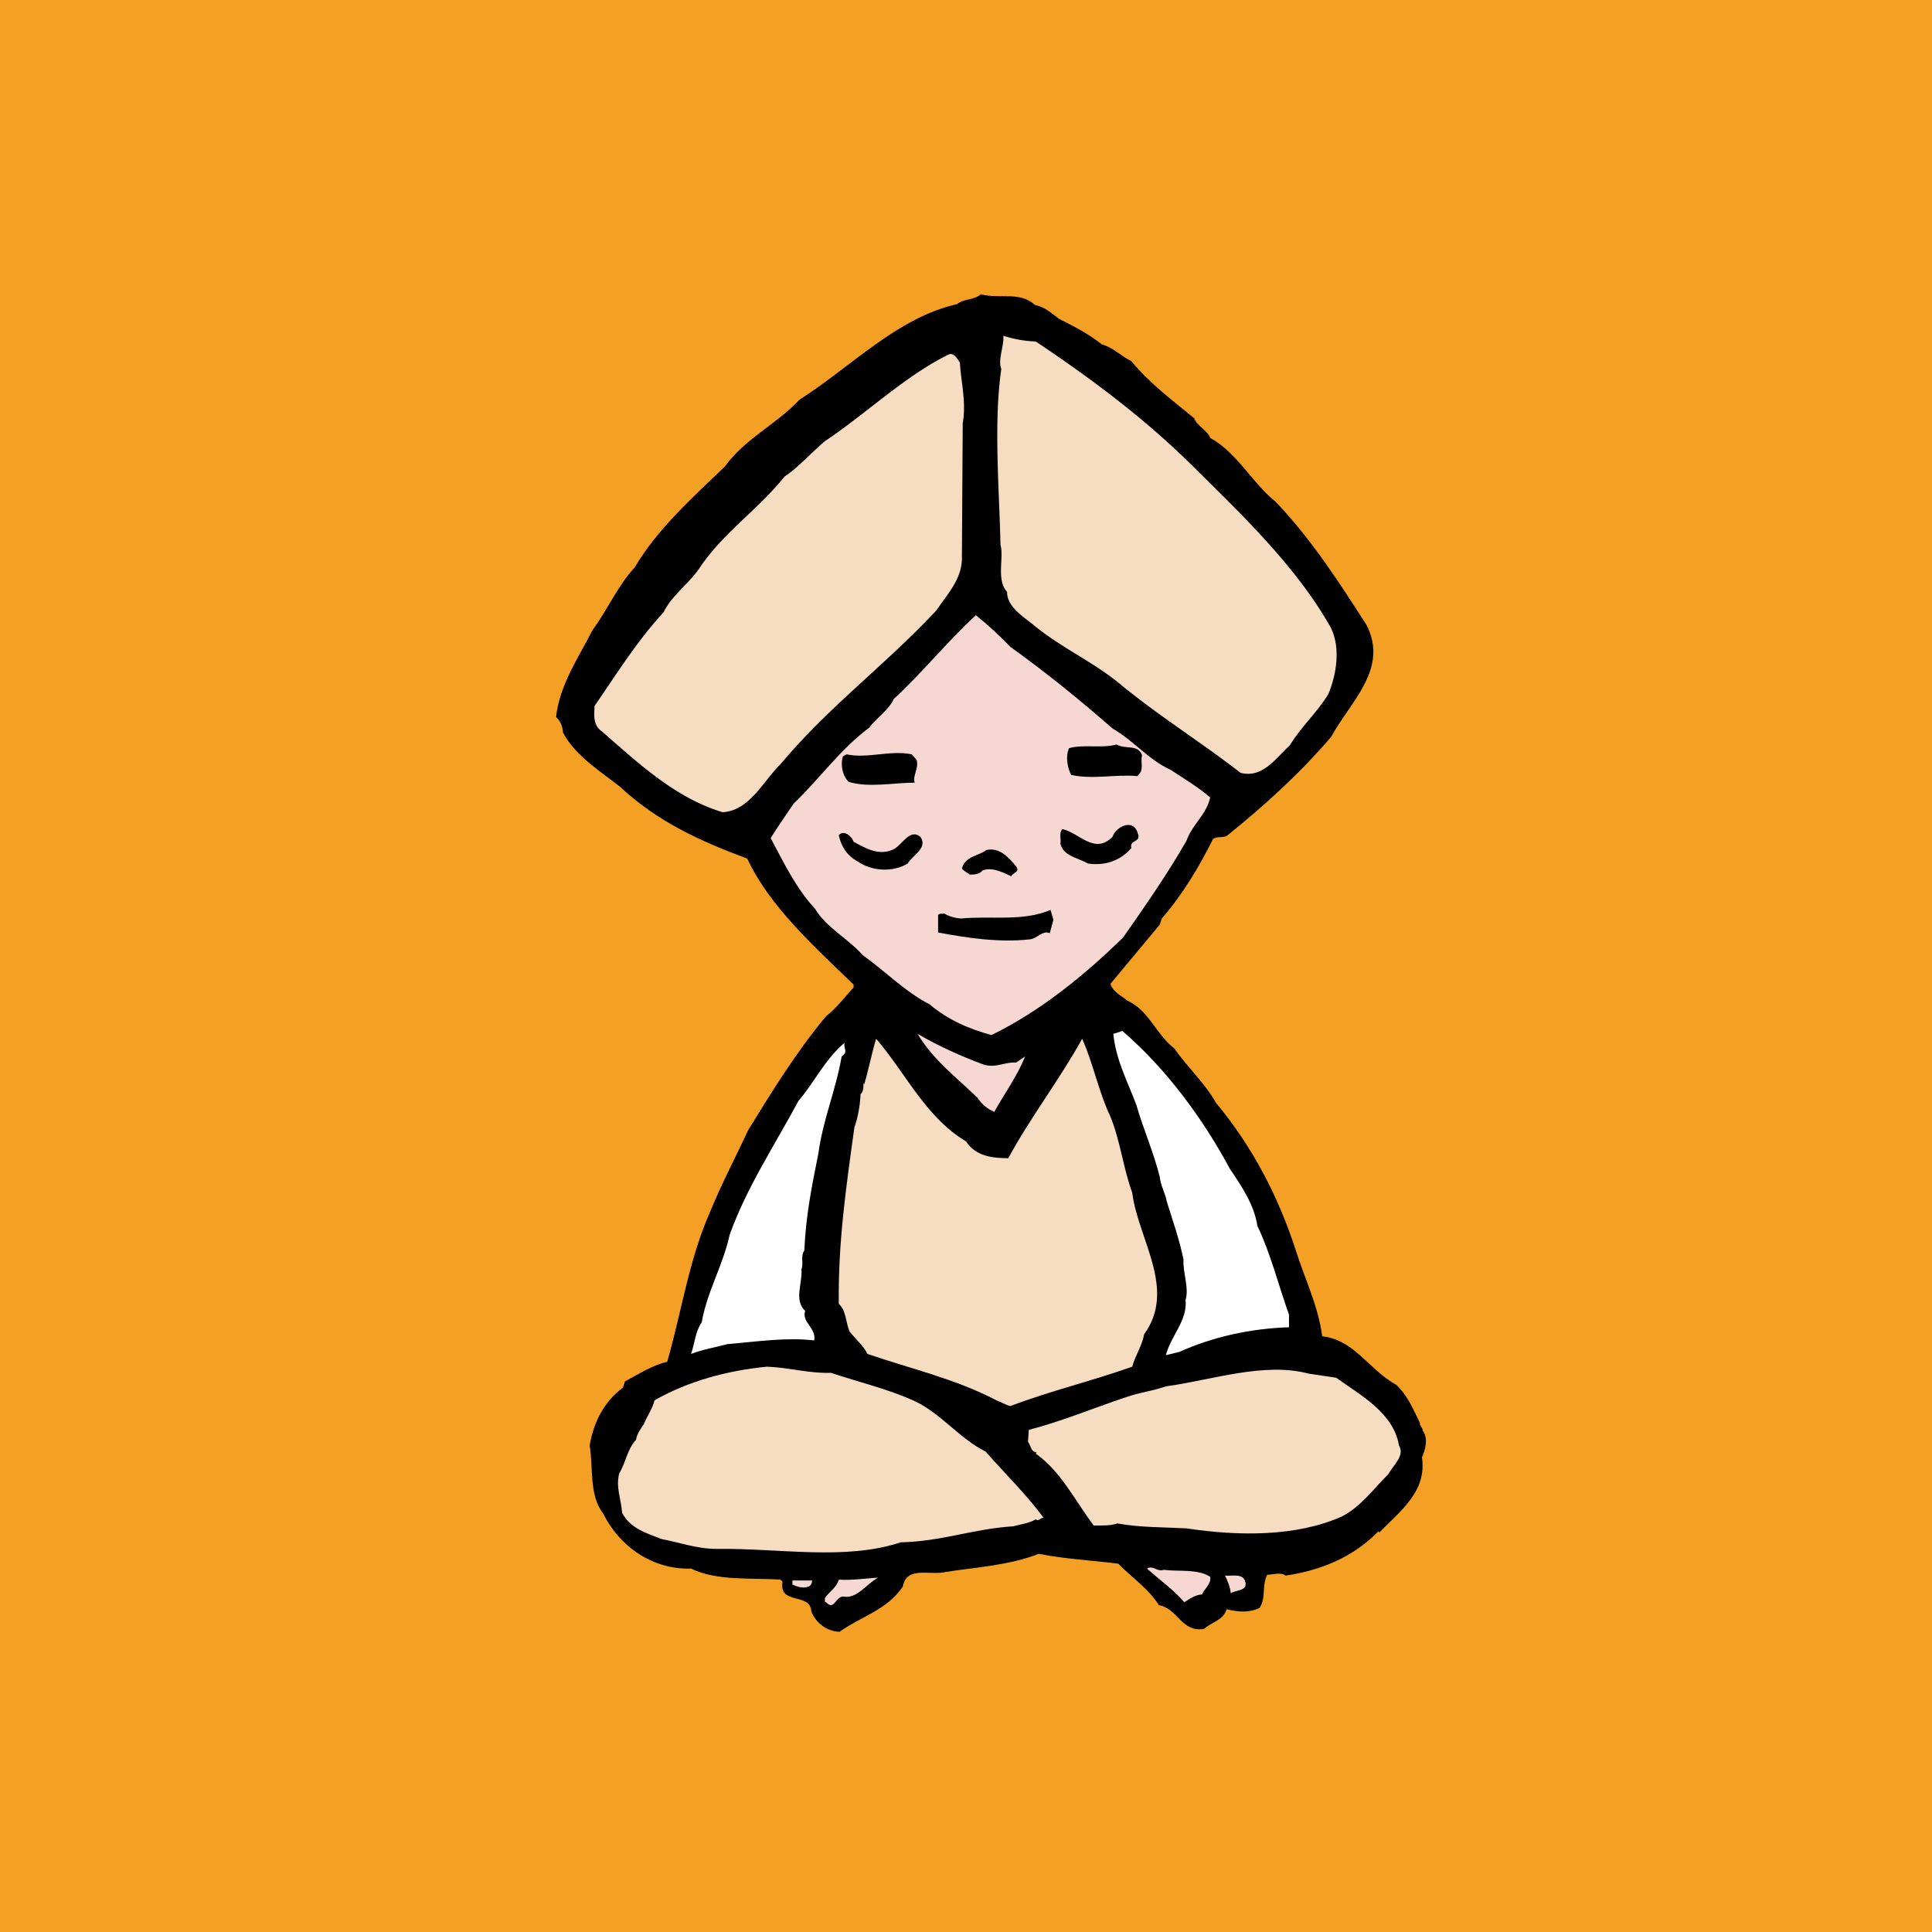
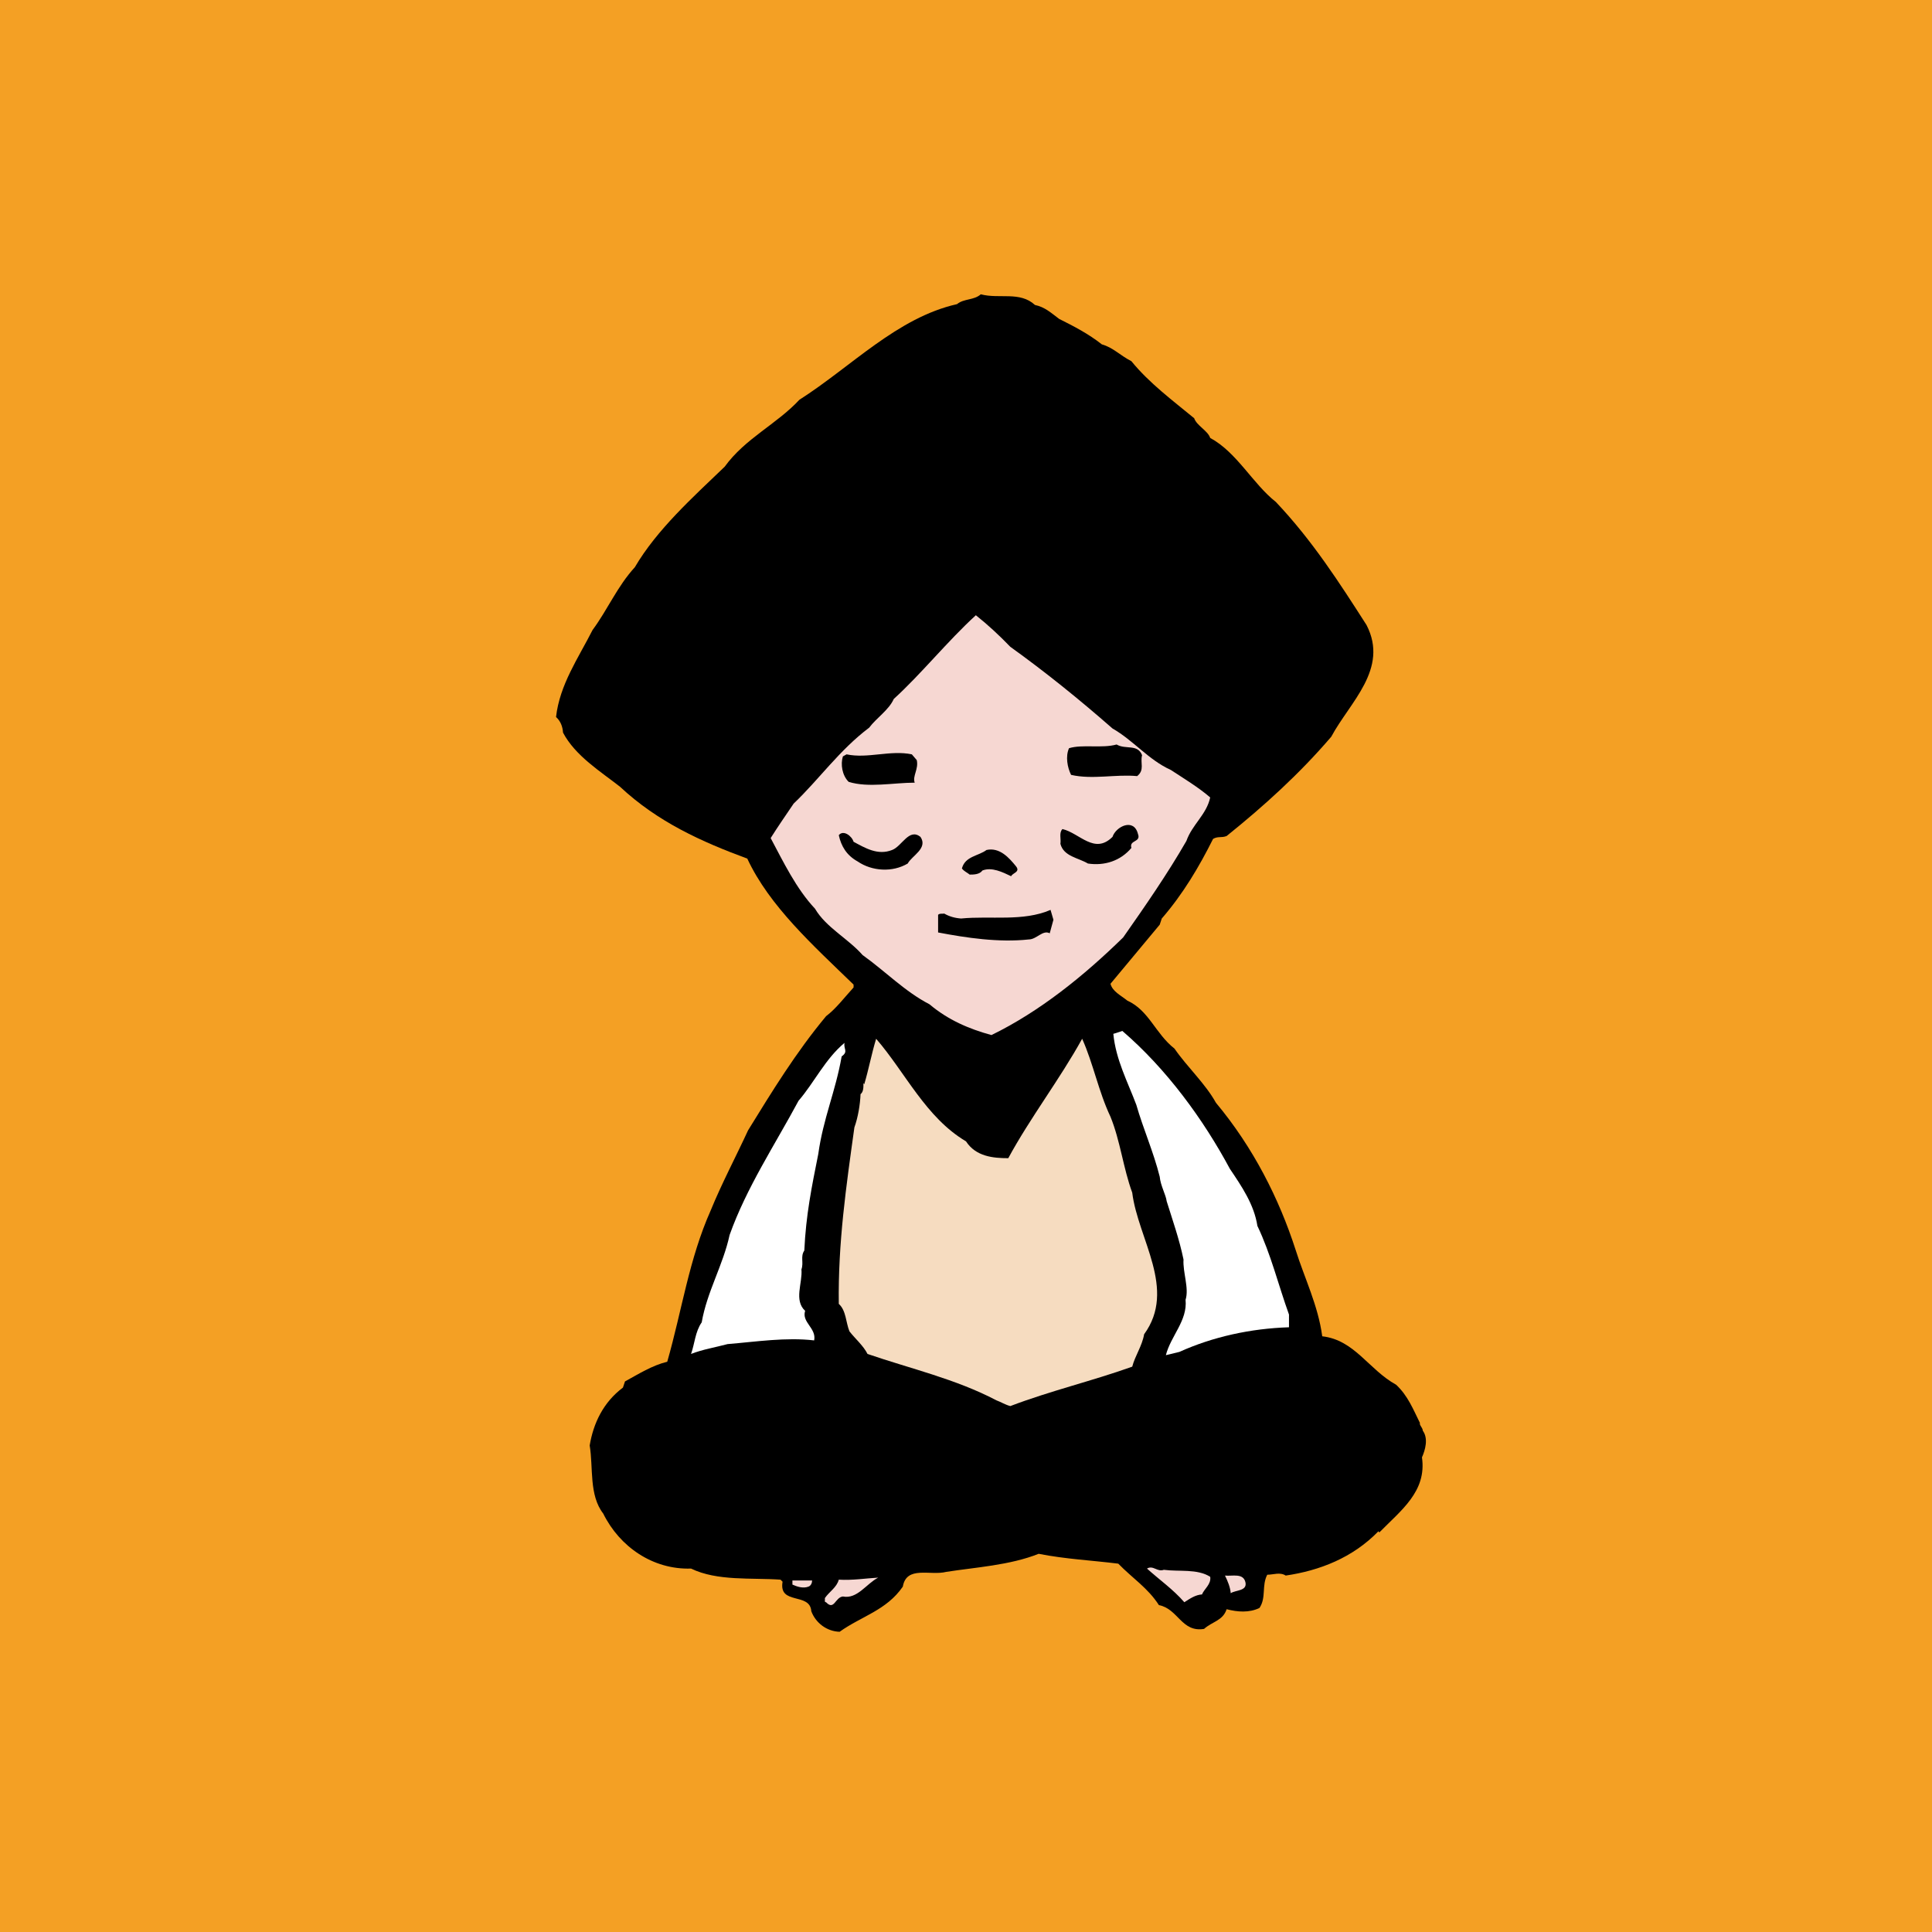
<svg xmlns="http://www.w3.org/2000/svg" xmlns:xlink="http://www.w3.org/1999/xlink" version="1.1" id="seite7" x="0" y="0" viewBox="0 0 436.535 436.535" style="enable-background:new 0 0 436.535 436.535" xml:space="preserve">
  <rect x="0" y="0" width="436.535" height="436.535" fill="#808080" stroke="none" />
  <defs>
    <path id="mask" d="M0 0h436.535v436.535H0z" />
  </defs>
  <clipPath id="mask_00000183947268485313862430000003858436220211309707_">
    <use xlink:href="#mask" style="overflow:visible" />
  </clipPath>
  <path id="bg" style="-webkit-clip-path:url(#mask_00000183947268485313862430000003858436220211309707_);clip-path:url(#mask_00000183947268485313862430000003858436220211309707_);fill:#f4a024" d="M0 0h436.535v436.535H0z" />
  <g style="-webkit-clip-path:url(#mask_00000183947268485313862430000003858436220211309707_);clip-path:url(#mask_00000183947268485313862430000003858436220211309707_)">
    <path d="M233.848 68.908c2.226.464 3.617 1.762 5.471 3.153 3.338 1.669 6.583 3.338 9.644 5.749 2.595.742 3.986 2.411 6.676 3.802 4.08 5.007 9.365 8.902 14.188 12.889.556 1.669 3.059 2.782 3.617 4.451 6.027 3.246 9.642 10.385 14.837 14.466 8.251 8.716 14.373 18.267 20.493 27.819 5.1 9.922-3.802 17.433-7.974 25.222-7.141 8.346-15.116 15.579-23.646 22.441-1.206.464-1.949 0-3.061.649-3.153 6.306-6.77 12.426-11.591 17.99l-.464 1.391-11.127 13.354c.464 1.76 2.318 2.595 3.802 3.802 4.915 2.224 6.306 7.418 10.664 10.849 2.874 4.173 6.955 7.882 9.365 12.239 8.44 10.108 14.281 21.699 17.99 33.198 2.041 6.491 5.1 12.611 6.027 19.565 7.326.835 10.479 7.511 16.691 10.943 2.69 2.503 3.896 5.656 5.379 8.623-.187.464.648 1.114.648 1.762 1.299 1.762.556 4.359-.185 6.027 1.112 7.697-4.729 11.962-9.644 16.97l-.185-.279c-5.843 6.027-13.353 8.902-20.958 10.015-1.297-.835-2.782-.187-4.173-.187-1.297 2.505-.185 5.194-1.76 7.513-2.318 1.112-4.915.927-7.418.277-.835 2.597-3.246 2.782-5.1 4.452-5.1.835-5.843-4.544-10.2-5.379-2.505-3.894-5.935-6.027-9.181-9.365-5.935-.743-11.87-1.02-17.99-2.226-6.491 2.597-14.373 3.061-20.864 4.08-3.616.927-8.995-1.483-9.829 3.338-3.709 5.379-9.366 6.678-14.28 10.2-2.875-.092-5.379-1.947-6.398-4.636-.278-4.358-7.418-1.299-6.491-6.676l-.464-.464c-6.584-.464-14.281.371-20.215-2.505-8.624.279-16.135-4.914-19.844-12.424-3.246-4.173-2.225-10.387-3.06-15.395.834-5.006 3.06-9.737 7.511-13.074l.464-1.391c3.06-1.668 6.12-3.617 9.551-4.45 3.338-11.685 4.914-23.182 9.829-34.217 2.503-6.12 5.656-12.055 8.438-18.082 5.379-8.717 10.757-17.526 17.619-25.779 2.226-1.668 4.173-4.265 6.213-6.491v-.648c-9.087-8.809-19.009-17.711-24.017-28.468-10.293-3.802-20.215-8.253-28.746-16.228-4.358-3.431-10.107-6.955-12.889-12.24-.093-1.391-.556-2.596-1.577-3.524.834-7.326 5.007-13.261 8.253-19.659 3.431-4.636 5.564-9.829 9.551-14.187 5.007-8.531 13.074-15.764 20.308-22.719 4.636-6.398 11.684-9.551 16.876-15.115 11.777-7.511 22.07-18.546 35.609-21.606 1.576-1.298 3.801-.834 5.378-2.225 4.173 1.112 8.809-.743 12.239 2.41z" />
-     <path style="fill:#f6dcc0" d="M234.034 77.161c12.889 8.624 25.315 17.897 36.721 29.395 10.664 10.479 22.163 21.791 29.394 34.31 2.968 4.636 1.947 11.22 0 15.95-2.69 4.358-6.027 7.233-8.717 11.591-3.151 2.875-6.12 7.511-11.128 6.213-9.086-7.048-18.823-13.075-27.632-20.4-6.214-5.008-13.169-7.975-19.566-13.353-2.504-1.947-5.564-3.987-5.564-7.14-2.504-2.782-.649-7.604-1.484-10.664-.277-12.797-1.576-27.448.187-39.688-.835-2.04.648-5.192.464-7.511a27.028 27.028 0 0 0 7.325 1.297zM216.879 81.89c.279 4.544 1.484 8.994.649 13.724l-.186 30.323c.092 4.822-3.246 8.253-5.748 11.962-11.499 12.333-24.296 21.699-35.237 34.773-3.988 3.894-6.955 10.478-13.075 10.849-10.479-3.153-18.731-10.756-27.17-18.175-2.225-1.484-1.855-3.802-1.762-5.842 4.915-7.14 9.644-14.744 15.579-21.142 1.855-3.895 6.12-6.77 8.438-10.479 5.564-7.974 12.797-12.611 18.917-20.215 2.967-1.947 6.027-5.378 9.087-7.975 9.459-6.305 18.082-14.744 28.097-19.658 1.206-.278 1.855 1.113 2.411 1.855z" />
    <path style="fill:#f6d7d2" d="M228.285 146.151c7.882 5.657 15.579 11.869 23.09 18.453 4.729 2.689 8.067 7.048 13.167 9.366 2.968 1.947 6.214 3.895 8.903 6.213-.835 3.894-4.08 6.12-5.379 9.829-4.265 7.418-9.273 14.651-14.281 21.791-8.902 8.717-18.917 16.784-29.766 22.069-5.1-1.391-9.83-3.43-14.002-6.953-5.564-2.876-9.922-7.418-15.115-11.127-3.246-3.709-8.253-6.214-10.757-10.479-4.266-4.544-7.14-10.571-10.015-15.949 1.577-2.504 3.431-5.193 5.193-7.789 5.749-5.471 10.293-12.055 17.062-17.155 1.669-2.226 4.451-3.988 5.564-6.491 6.213-5.657 12.148-13.075 18.545-18.917 2.69 2.132 5.288 4.543 7.791 7.139z" />
    <path d="M258.05 170.632c-.464 1.762.65 3.338-1.112 4.729-4.821-.464-10.108.834-14.929-.278-.835-1.669-1.299-4.173-.464-6.027 3.059-.927 7.418.092 10.756-.835 2.04 1.205 4.729-.186 5.749 2.411zM207.142 171.744c.464 2.04-1.02 3.616-.464 5.1-4.729 0-10.478 1.205-14.929-.186-1.483-1.484-1.855-3.987-1.298-5.749l.834-.464c4.729 1.02 9.922-1.02 14.744 0l1.113 1.299zM257.123 188.436c.743 1.947-2.039 1.298-1.483 3.153-2.503 2.968-6.12 4.08-9.829 3.524-2.134-1.298-5.471-1.576-6.212-4.451.185-1.113-.371-2.504.464-3.338 3.894.927 7.232 5.842 11.312 1.762.742-2.32 4.821-4.359 5.748-.65zM192.862 190.197c2.596 1.391 5.471 3.153 8.716 1.855 2.225-.834 3.802-5.007 6.398-2.967 1.762 2.597-1.947 4.266-2.874 6.027-3.431 2.04-8.068 1.762-11.313-.464-2.504-1.391-3.709-3.431-4.266-5.935 1.021-1.297 2.968.186 3.339 1.484zM229.583 195.761c1.02 1.298-.835 1.484-1.113 2.225-1.948-.927-4.358-2.133-6.491-1.298-.649.927-2.04.927-2.875.927-.556-.464-1.298-.742-1.761-1.391.742-2.782 3.709-2.782 5.564-4.173 2.967-.648 5.1 1.763 6.676 3.71zM238.021 207.816l-.835 3.06c-1.576-.834-2.967 1.391-4.729 1.391-6.769.742-14.187-.372-20.493-1.577v-3.988c.37-.371.927-.185 1.391-.278 1.113.649 2.411 1.02 3.802 1.113 6.676-.649 14.001.742 20.215-1.947l.649 2.226z" />
    <path style="fill:#fff" d="M253.6 232.945c10.014 8.625 18.267 19.937 24.294 31.158 2.69 3.986 5.471 8.067 6.214 12.888 3.059 6.399 4.729 13.353 7.139 20.031v2.874c-8.625.277-17.155 2.132-24.758 5.564l-3.061.741c1.112-4.358 4.915-7.788 4.452-12.518.833-2.595-.65-6.212-.464-9.086-.927-4.544-2.505-8.996-3.803-13.169-.185-1.483-1.391-3.523-1.576-5.564-1.391-5.564-3.709-10.756-5.285-16.228-1.949-5.192-4.636-10.2-5.194-16.041.744-.187 1.392-.464 2.042-.65z" />
-     <path style="fill:#f6d7d2" d="M222.257 240.55c2.874.835 4.729-.65 7.326-.464l2.039-1.391c-1.761 4.45-4.636 8.346-6.955 12.518-1.483-.556-2.874-1.762-3.802-3.153-4.636-4.544-10.015-8.53-13.538-14.465 4.731 2.782 9.738 5.008 14.93 6.955z" />
    <path style="fill:#f6dcc0" d="M218.27 257.889c2.225 3.432 6.121 3.802 9.551 3.802 4.915-9.086 11.683-17.896 16.691-26.984 2.505 5.564 3.709 11.962 6.399 17.619 2.226 5.471 2.874 11.591 4.915 17.155 1.297 10.479 10.106 21.791 2.688 31.992-.464 2.69-2.039 4.823-2.688 7.326-9.088 3.246-18.546 5.471-27.542 8.902-1.112-.277-2.133-.927-3.153-1.299-9.18-4.821-19.38-7.139-29.116-10.477-.927-1.855-2.689-3.338-4.08-5.1-.834-2.041-.742-4.729-2.411-6.214-.185-13.815 1.669-26.52 3.524-39.873.834-2.318 1.298-5.192 1.391-7.511.742-.556.649-1.855.649-2.503l.186.277c1.02-3.43 1.669-6.955 2.689-10.293 6.583 7.604 11.22 17.804 20.307 23.181z" />
    <path style="fill:#fff" d="M190.822 235.634c-.278 1.391.927 1.947-.649 3.061-1.391 7.974-4.173 14.002-5.286 22.068-1.484 7.418-2.782 13.725-3.153 21.791-.927 1.391-.093 2.69-.649 4.267.278 3.059-1.762 6.955.835 9.365-.835 2.595 2.596 3.894 2.04 6.676-6.398-.741-12.889.279-19.566.835-2.782.743-5.656 1.206-8.253 2.226.834-2.318.927-5.008 2.411-7.141 1.205-6.955 4.822-12.888 6.305-19.75 3.802-10.664 10.2-20.308 15.579-30.323 3.524-4.079 6.028-9.458 10.386-13.075z" />
-     <path style="fill:#f6dcc0" d="M187.762 310.189c6.305 2.134 12.889 3.617 18.917 6.399 5.935 2.782 10.108 8.438 16.042 11.405 4.452 5.1 8.995 9.459 13.074 14.931-.648 0-1.204.927-1.761.369-1.577.927-3.431 1.114-5.1 1.577-8.995.556-16.228 3.43-25.408 3.617-12.611 4.173-27.355 1.297-41.635 1.483-4.451 0-8.438-1.483-12.426-2.226-3.246-1.299-7.047-2.318-8.902-5.935-.186-2.967-1.484-5.841-.649-8.902 1.484-2.411 1.762-5.379 3.802-7.603.186-1.299 1.113-2.597 1.762-3.524.742-1.855 1.947-3.43 2.411-5.379 7.696-4.358 16.228-6.676 25.408-7.603 4.914.184 9.643 1.575 14.465 1.391zM301.912 311.301c5.564 3.988 12.982 7.976 14.188 15.3 1.391 2.318-1.299 4.452-2.412 6.491-3.523 3.524-6.212 7.326-10.477 9.552-10.387 4.636-23.461 4.452-35.145 2.69-5.192-.279-10.571-.187-15.579-1.114-1.576.558-3.523.464-5.377.464-4.359-5.841-7.418-12.24-13.075-16.228l.186-.277c-1.299-.092-1.299-1.578-1.947-2.411l.185-2.69c7.511-1.947 14.56-4.915 21.791-7.326 3.432-1.206 5.656-1.299 9.181-2.503 10.293-1.391 22.163-5.564 32.27-2.876l6.211.928z" />
-     <path style="fill:#f6d7d2" d="M273.445 356.274c.277 1.67-1.391 2.782-1.855 3.988-1.485.092-2.69.927-3.988 1.762-2.597-2.968-5.564-5.008-8.438-7.605 1.391-.833 2.318.835 3.802.279 3.524.464 7.51-.278 10.479 1.576zM281.419 357.573c.371 1.947-2.226 1.67-3.338 2.411-.094-1.297-.65-2.688-1.299-3.986 1.669.184 4.173-.651 4.637 1.575zM198.426 356.461c-2.689 1.391-4.729 4.914-7.975 4.265-1.762.185-1.947 3.246-3.802 1.299-.464 0-.185-.556-.278-.927 1.02-1.483 2.689-2.411 3.153-4.173 3.06.184 5.935-.279 8.902-.464zM183.497 357.109c0 .556-.278 1.206-.834 1.391-1.205.464-2.596 0-3.616-.464v-.927h4.45z" />
+     <path style="fill:#f6d7d2" d="M273.445 356.274c.277 1.67-1.391 2.782-1.855 3.988-1.485.092-2.69.927-3.988 1.762-2.597-2.968-5.564-5.008-8.438-7.605 1.391-.833 2.318.835 3.802.279 3.524.464 7.51-.278 10.479 1.576M281.419 357.573c.371 1.947-2.226 1.67-3.338 2.411-.094-1.297-.65-2.688-1.299-3.986 1.669.184 4.173-.651 4.637 1.575zM198.426 356.461c-2.689 1.391-4.729 4.914-7.975 4.265-1.762.185-1.947 3.246-3.802 1.299-.464 0-.185-.556-.278-.927 1.02-1.483 2.689-2.411 3.153-4.173 3.06.184 5.935-.279 8.902-.464zM183.497 357.109c0 .556-.278 1.206-.834 1.391-1.205.464-2.596 0-3.616-.464v-.927h4.45z" />
  </g>
</svg>